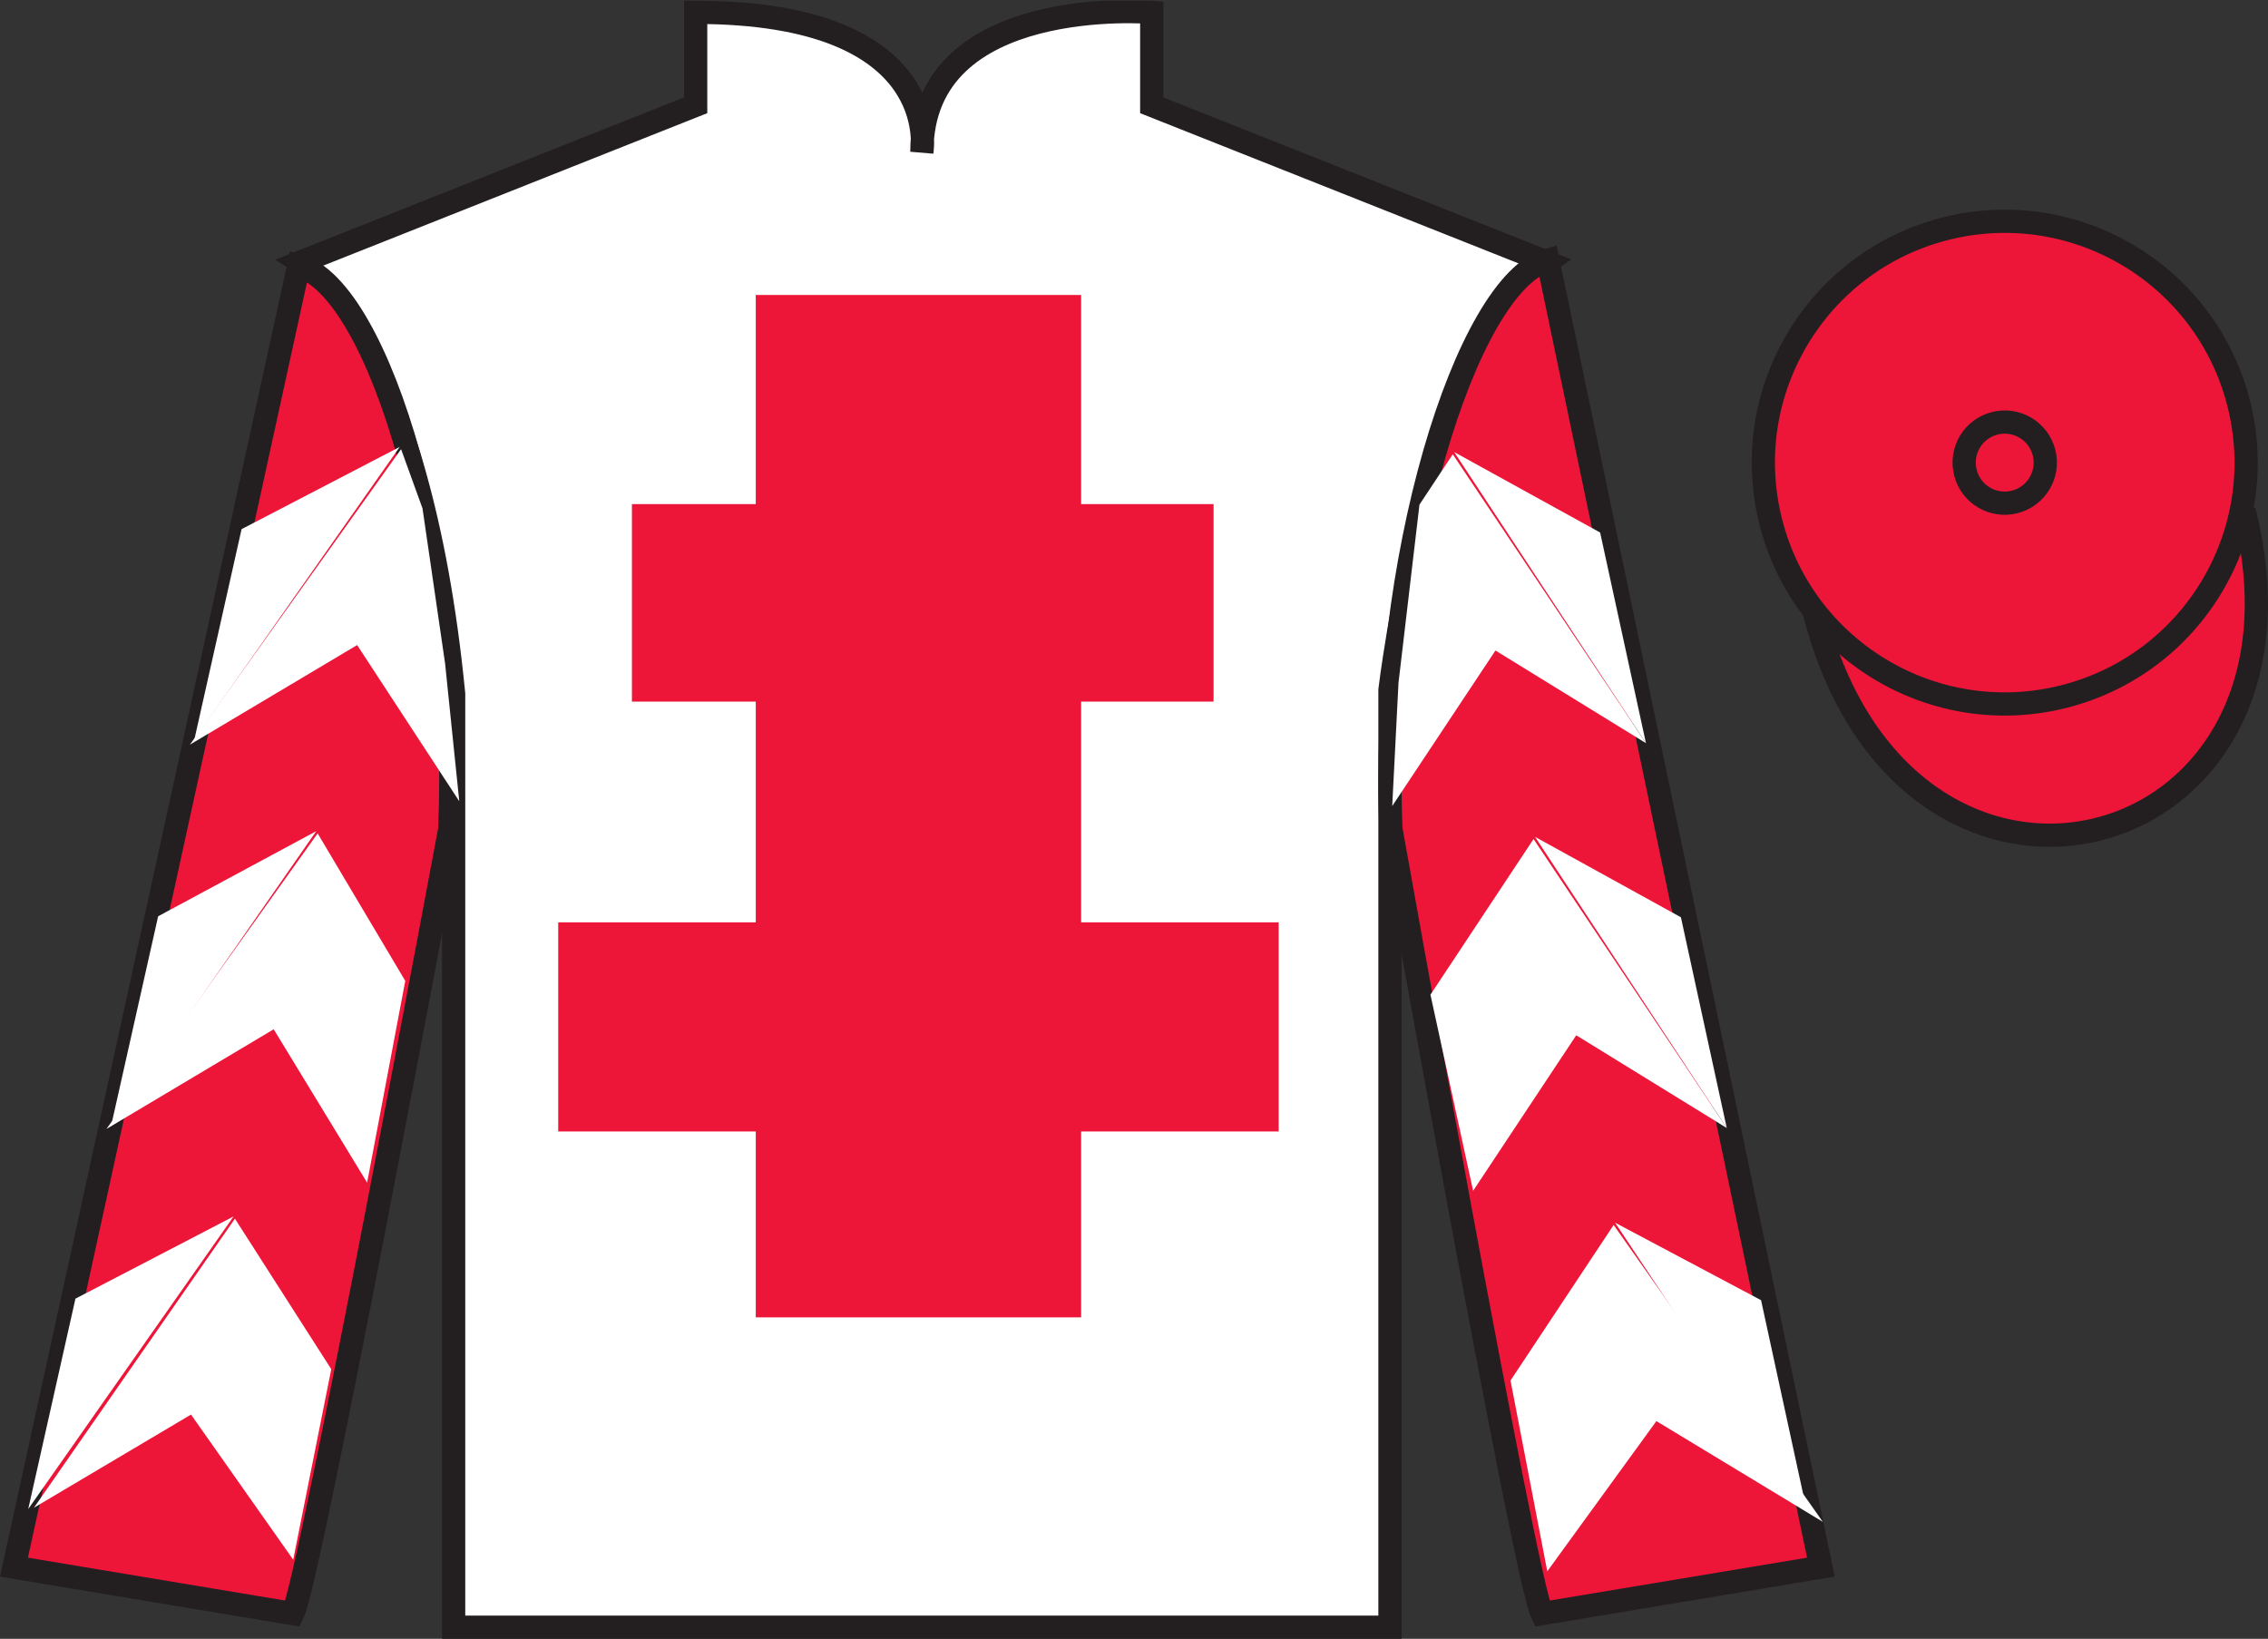
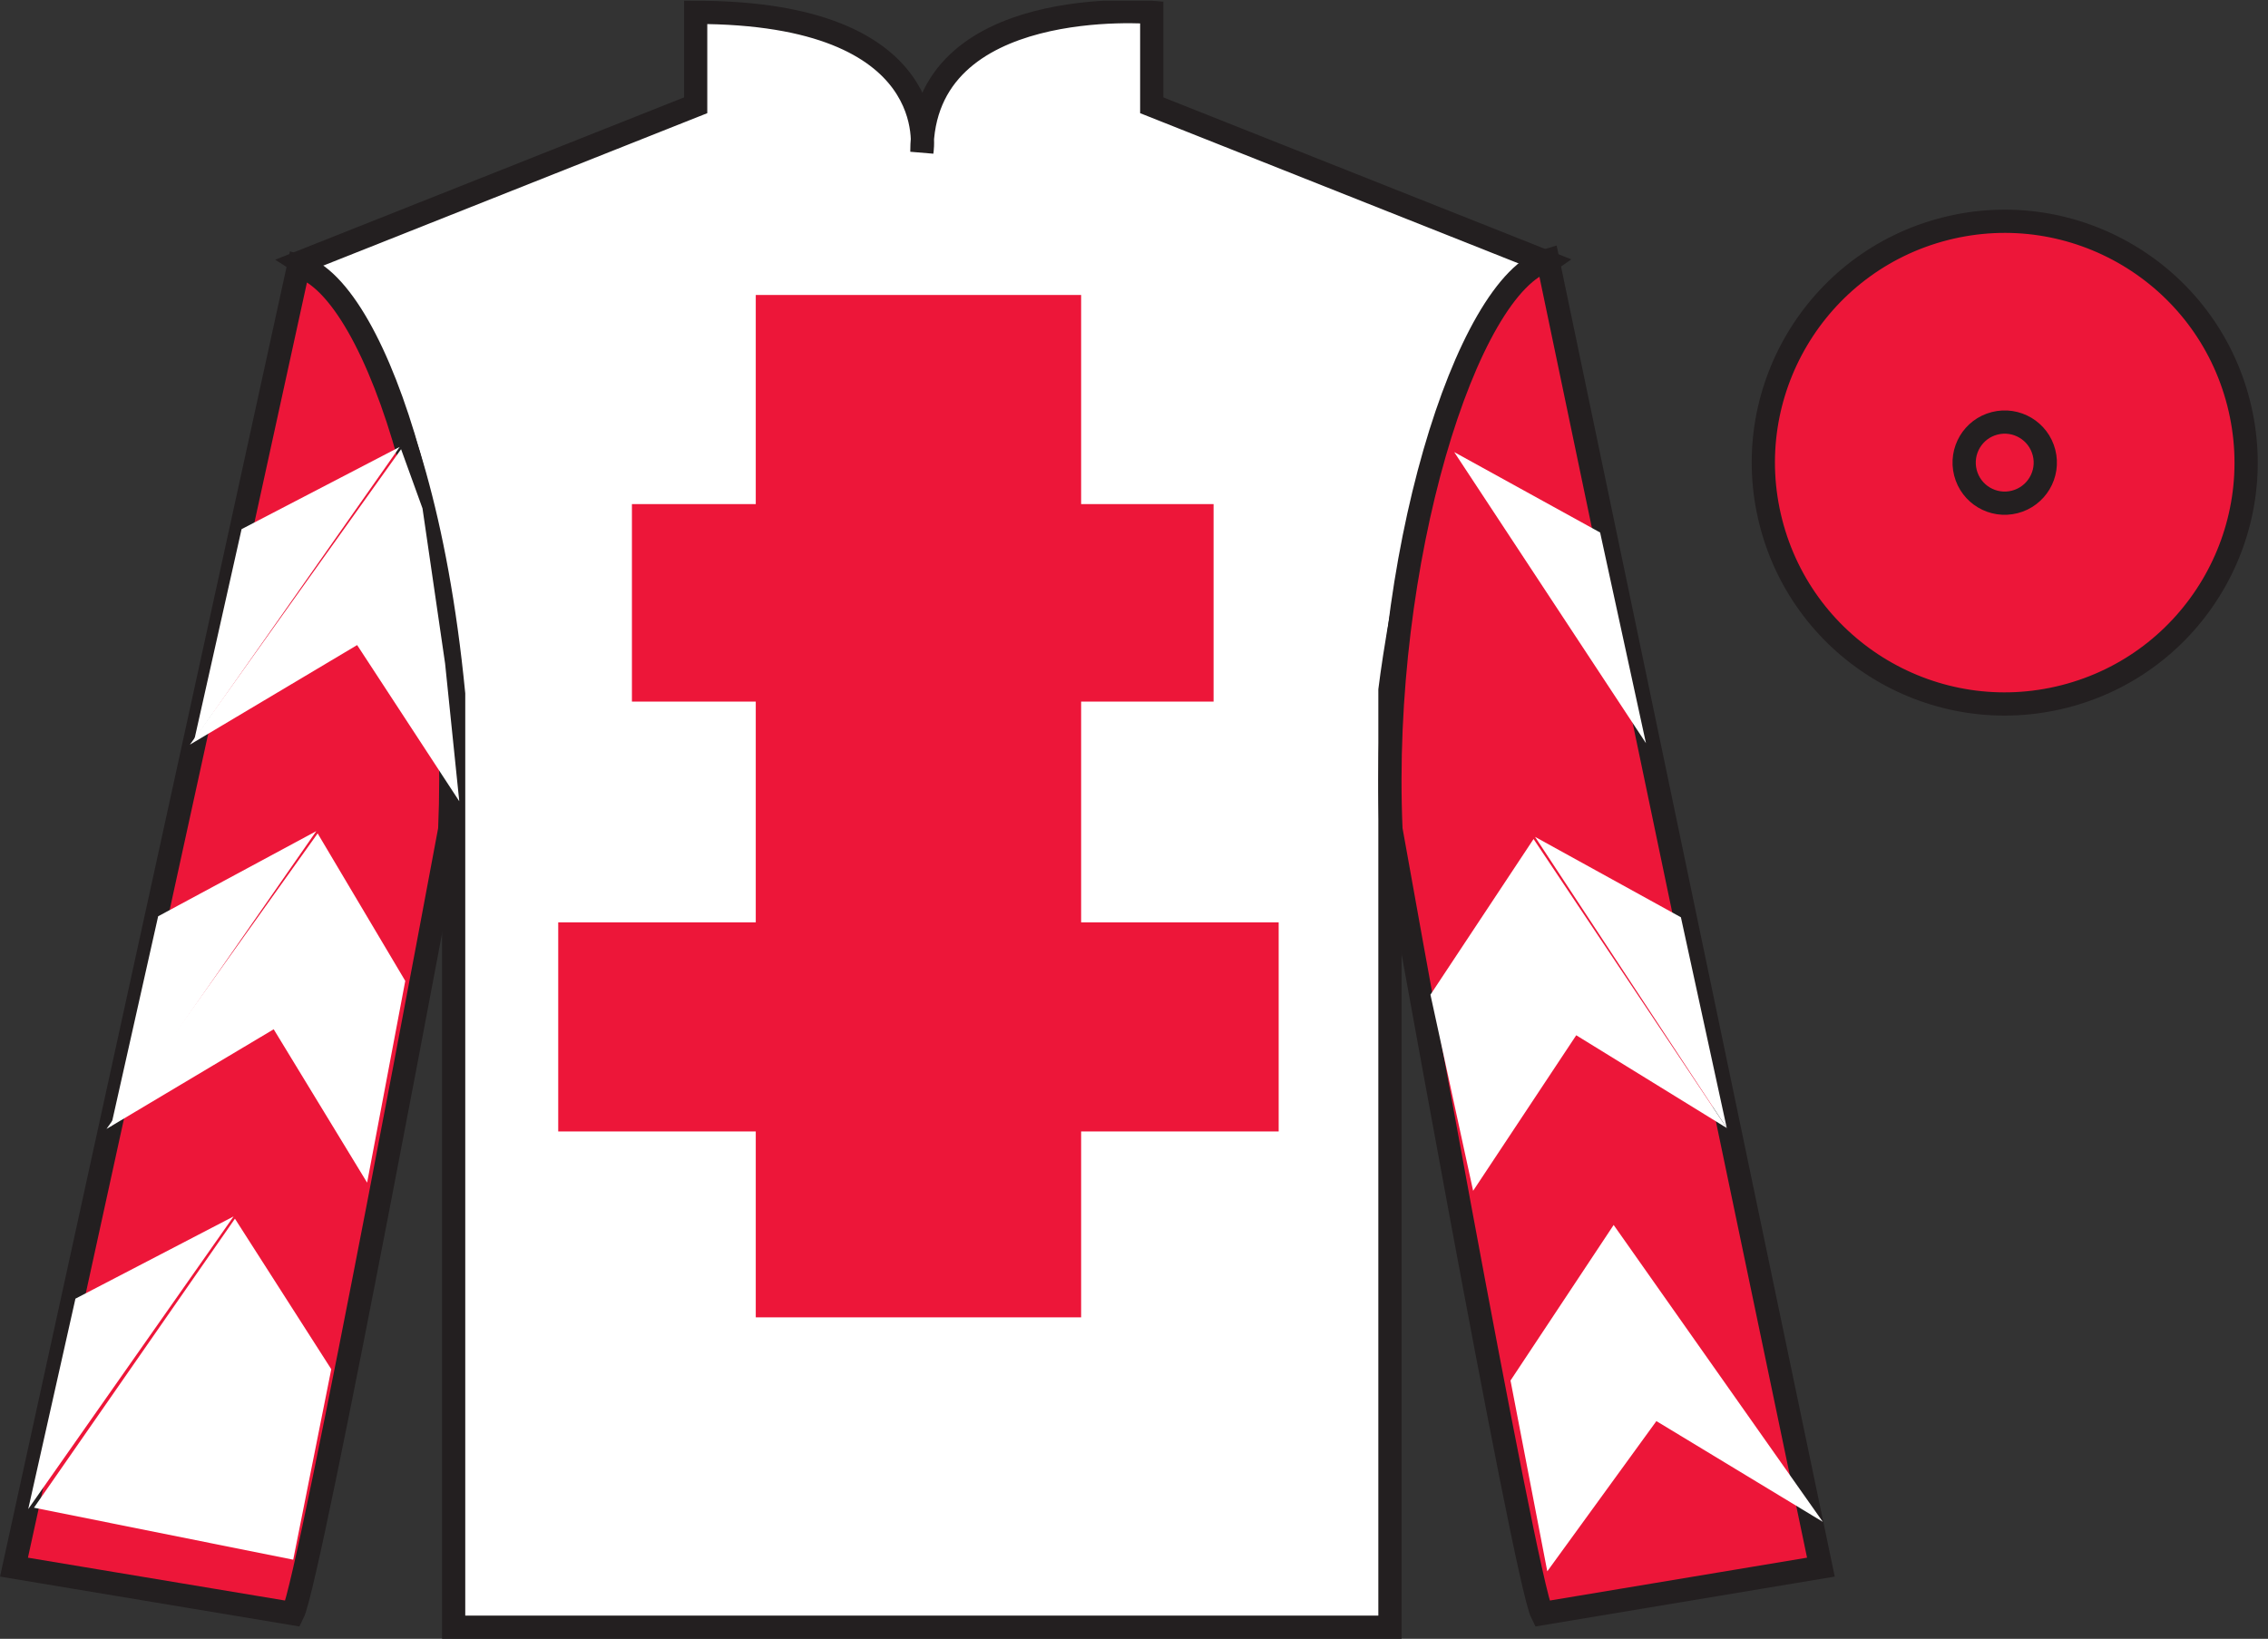
<svg xmlns="http://www.w3.org/2000/svg" width="97.59pt" height="70.53pt" viewBox="0 0 97.59 70.53" version="1.1">
  <rect x="0" y="0" width="97.59" height="70.53" fill="#333333" stroke="none" />
  <defs>
    <clipPath id="clip1">
      <path d="M 0 70.531 L 97.59 70.531 L 97.59 0.031 L 0 0.031 L 0 70.531 Z M 0 70.531 " />
    </clipPath>
  </defs>
  <g id="surface0">
    <g clip-path="url(#clip1)" clip-rule="nonzero">
-       <path style="fill-rule:nonzero;fill:rgb(92.863%,8.783%,22.277%);fill-opacity:1;stroke-width:10;stroke-linecap:butt;stroke-linejoin:miter;stroke:rgb(13.73%,12.16%,12.549%);stroke-opacity:1;stroke-miterlimit:4;" d="M 780.703 441.745 C 820.391 286.12 1004.336 333.698 965.547 485.691 " transform="matrix(0.1,0,0,-0.1,0,70.53)" />
      <path style=" stroke:none;fill-rule:nonzero;fill:rgb(100%,100%,100%);fill-opacity:1;" d="M 12.934 11.281 C 12.934 11.281 18.02 14.531 19.52 29.863 C 19.52 29.863 19.52 44.863 19.52 70.031 L 59.809 70.031 L 59.809 29.695 C 59.809 29.695 61.602 14.695 66.559 11.281 L 49.559 4.531 L 49.559 0.531 C 49.559 0.531 39.668 -0.305 39.668 6.531 C 39.668 6.531 40.684 0.531 29.934 0.531 L 29.934 4.531 L 12.934 11.281 " />
      <path style="fill:none;stroke-width:10;stroke-linecap:butt;stroke-linejoin:miter;stroke:rgb(13.73%,12.16%,12.549%);stroke-opacity:1;stroke-miterlimit:4;" d="M 129.336 592.487 C 129.336 592.487 180.195 559.987 195.195 406.667 C 195.195 406.667 195.195 256.667 195.195 4.987 L 598.086 4.987 L 598.086 408.347 C 598.086 408.347 616.016 558.347 665.586 592.487 L 495.586 659.987 L 495.586 699.987 C 495.586 699.987 396.68 708.347 396.68 639.987 C 396.68 639.987 406.836 699.987 299.336 699.987 L 299.336 659.987 L 129.336 592.487 Z M 129.336 592.487 " transform="matrix(0.1,0,0,-0.1,0,70.53)" />
      <path style=" stroke:none;fill-rule:nonzero;fill:rgb(92.863%,8.783%,22.277%);fill-opacity:1;" d="M 32.52 56.695 L 46.52 56.695 L 46.52 12.695 L 32.52 12.695 L 32.52 56.695 Z M 32.52 56.695 " />
      <path style=" stroke:none;fill-rule:nonzero;fill:rgb(92.863%,8.783%,22.277%);fill-opacity:1;" d="M 27.191 30.195 L 52.219 30.195 L 52.219 21.695 L 27.191 21.695 L 27.191 30.195 Z M 27.191 30.195 " />
      <path style=" stroke:none;fill-rule:nonzero;fill:rgb(92.863%,8.783%,22.277%);fill-opacity:1;" d="M 24.02 48.695 L 55.02 48.695 L 55.02 39.695 L 24.02 39.695 L 24.02 48.695 Z M 24.02 48.695 " />
      <path style=" stroke:none;fill-rule:nonzero;fill:rgb(92.863%,8.783%,22.277%);fill-opacity:1;" d="M 12.602 69.445 C 13.352 67.945 19.352 35.695 19.352 35.695 C 19.852 24.195 16.352 12.445 12.852 11.445 L 0.602 67.445 L 12.602 69.445 " />
      <path style="fill:none;stroke-width:10;stroke-linecap:butt;stroke-linejoin:miter;stroke:rgb(13.73%,12.16%,12.549%);stroke-opacity:1;stroke-miterlimit:4;" d="M 126.016 10.847 C 133.516 25.847 193.516 348.347 193.516 348.347 C 198.516 463.347 163.516 580.847 128.516 590.847 L 6.016 30.847 L 126.016 10.847 Z M 126.016 10.847 " transform="matrix(0.1,0,0,-0.1,0,70.53)" />
      <path style=" stroke:none;fill-rule:nonzero;fill:rgb(92.863%,8.783%,22.277%);fill-opacity:1;" d="M 78.352 67.445 L 66.602 11.195 C 63.102 12.195 59.352 24.195 59.852 35.695 C 59.852 35.695 65.602 67.945 66.352 69.445 L 78.352 67.445 " />
      <path style="fill:none;stroke-width:10;stroke-linecap:butt;stroke-linejoin:miter;stroke:rgb(13.73%,12.16%,12.549%);stroke-opacity:1;stroke-miterlimit:4;" d="M 783.516 30.847 L 666.016 593.347 C 631.016 583.347 593.516 463.347 598.516 348.347 C 598.516 348.347 656.016 25.847 663.516 10.847 L 783.516 30.847 Z M 783.516 30.847 " transform="matrix(0.1,0,0,-0.1,0,70.53)" />
      <path style=" stroke:none;fill-rule:nonzero;fill:rgb(92.863%,8.783%,22.277%);fill-opacity:1;" d="M 88.828 29.973 C 94.387 28.555 97.742 22.898 96.324 17.344 C 94.906 11.785 89.25 8.43 83.691 9.848 C 78.137 11.266 74.781 16.922 76.199 22.477 C 77.617 28.035 83.27 31.391 88.828 29.973 " />
      <path style="fill:none;stroke-width:10;stroke-linecap:butt;stroke-linejoin:miter;stroke:rgb(13.73%,12.16%,12.549%);stroke-opacity:1;stroke-miterlimit:4;" d="M 888.281 405.573 C 943.867 419.753 977.422 476.316 963.242 531.862 C 949.062 587.448 892.5 621.003 836.914 606.823 C 781.367 592.644 747.812 536.081 761.992 480.534 C 776.172 424.948 832.695 391.394 888.281 405.573 Z M 888.281 405.573 " transform="matrix(0.1,0,0,-0.1,0,70.53)" />
      <path style=" stroke:none;fill-rule:nonzero;fill:rgb(92.863%,8.783%,22.277%);fill-opacity:1;" d="M 86.691 21.602 C 87.625 21.363 88.191 20.414 87.953 19.48 C 87.715 18.543 86.762 17.98 85.828 18.219 C 84.895 18.457 84.332 19.406 84.57 20.344 C 84.809 21.277 85.758 21.84 86.691 21.602 " />
      <path style="fill:none;stroke-width:10;stroke-linecap:butt;stroke-linejoin:miter;stroke:rgb(13.73%,12.16%,12.549%);stroke-opacity:1;stroke-miterlimit:4;" d="M 866.914 489.284 C 876.25 491.667 881.914 501.159 879.531 510.495 C 877.148 519.87 867.617 525.495 858.281 523.112 C 848.945 520.73 843.32 511.238 845.703 501.863 C 848.086 492.527 857.578 486.902 866.914 489.284 Z M 866.914 489.284 " transform="matrix(0.1,0,0,-0.1,0,70.53)" />
      <path style=" stroke:none;fill-rule:nonzero;fill:rgb(100%,100%,100%);fill-opacity:1;" d="M 8.172 32.047 L 15.367 27.762 L 19.762 34.484 L 19.152 28.555 L 18.18 21.879 L 17.258 19.332 " />
      <path style=" stroke:none;fill-rule:nonzero;fill:rgb(100%,100%,100%);fill-opacity:1;" d="M 17.199 19.234 L 10.395 22.773 L 8.363 31.828 " />
      <path style=" stroke:none;fill-rule:nonzero;fill:rgb(100%,100%,100%);fill-opacity:1;" d="M 1.023 65.168 L 8.219 60.879 " />
      <path style=" stroke:none;fill-rule:nonzero;fill:rgb(100%,100%,100%);fill-opacity:1;" d="M 14.504 59.176 L 10.109 52.449 " />
      <path style=" stroke:none;fill-rule:nonzero;fill:rgb(100%,100%,100%);fill-opacity:1;" d="M 10.051 52.352 L 3.246 55.891 " />
-       <path style=" stroke:none;fill-rule:nonzero;fill:rgb(100%,100%,100%);fill-opacity:1;" d="M 1.461 64.887 L 8.219 60.879 L 12.617 67.125 L 14.254 58.926 L 10.109 52.449 " />
+       <path style=" stroke:none;fill-rule:nonzero;fill:rgb(100%,100%,100%);fill-opacity:1;" d="M 1.461 64.887 L 12.617 67.125 L 14.254 58.926 L 10.109 52.449 " />
      <path style=" stroke:none;fill-rule:nonzero;fill:rgb(100%,100%,100%);fill-opacity:1;" d="M 10.051 52.352 L 3.246 55.891 L 1.215 64.945 " />
      <path style=" stroke:none;fill-rule:nonzero;fill:rgb(100%,100%,100%);fill-opacity:1;" d="M 4.582 48.586 L 11.777 44.297 L 15.797 50.898 L 17.438 42.215 L 13.668 35.867 " />
      <path style=" stroke:none;fill-rule:nonzero;fill:rgb(100%,100%,100%);fill-opacity:1;" d="M 13.609 35.77 L 6.805 39.434 L 4.773 48.488 " />
-       <path style=" stroke:none;fill-rule:nonzero;fill:rgb(100%,100%,100%);fill-opacity:1;" d="M 70.824 31.984 L 64.348 27.996 L 59.906 34.691 L 60.176 29.387 L 61.078 21.719 L 62.512 19.551 " />
      <path style=" stroke:none;fill-rule:nonzero;fill:rgb(100%,100%,100%);fill-opacity:1;" d="M 62.574 19.457 L 68.852 22.918 L 70.824 31.984 " />
      <path style=" stroke:none;fill-rule:nonzero;fill:rgb(100%,100%,100%);fill-opacity:1;" d="M 78.434 65.496 L 71.273 61.16 " />
      <path style=" stroke:none;fill-rule:nonzero;fill:rgb(100%,100%,100%);fill-opacity:1;" d="M 64.996 59.414 L 69.434 52.719 " />
      <path style=" stroke:none;fill-rule:nonzero;fill:rgb(100%,100%,100%);fill-opacity:1;" d="M 78.434 65.496 L 71.273 61.16 L 66.578 67.625 L 64.996 59.414 L 69.434 52.719 " />
-       <path style=" stroke:none;fill-rule:nonzero;fill:rgb(100%,100%,100%);fill-opacity:1;" d="M 69.496 52.621 L 75.777 55.957 L 77.746 65.027 " />
      <path style=" stroke:none;fill-rule:nonzero;fill:rgb(100%,100%,100%);fill-opacity:1;" d="M 74.301 48.547 L 67.824 44.555 L 63.387 51.25 L 61.551 42.809 L 65.988 36.109 " />
      <path style=" stroke:none;fill-rule:nonzero;fill:rgb(100%,100%,100%);fill-opacity:1;" d="M 66.051 36.016 L 72.328 39.477 L 74.301 48.547 " />
    </g>
  </g>
</svg>